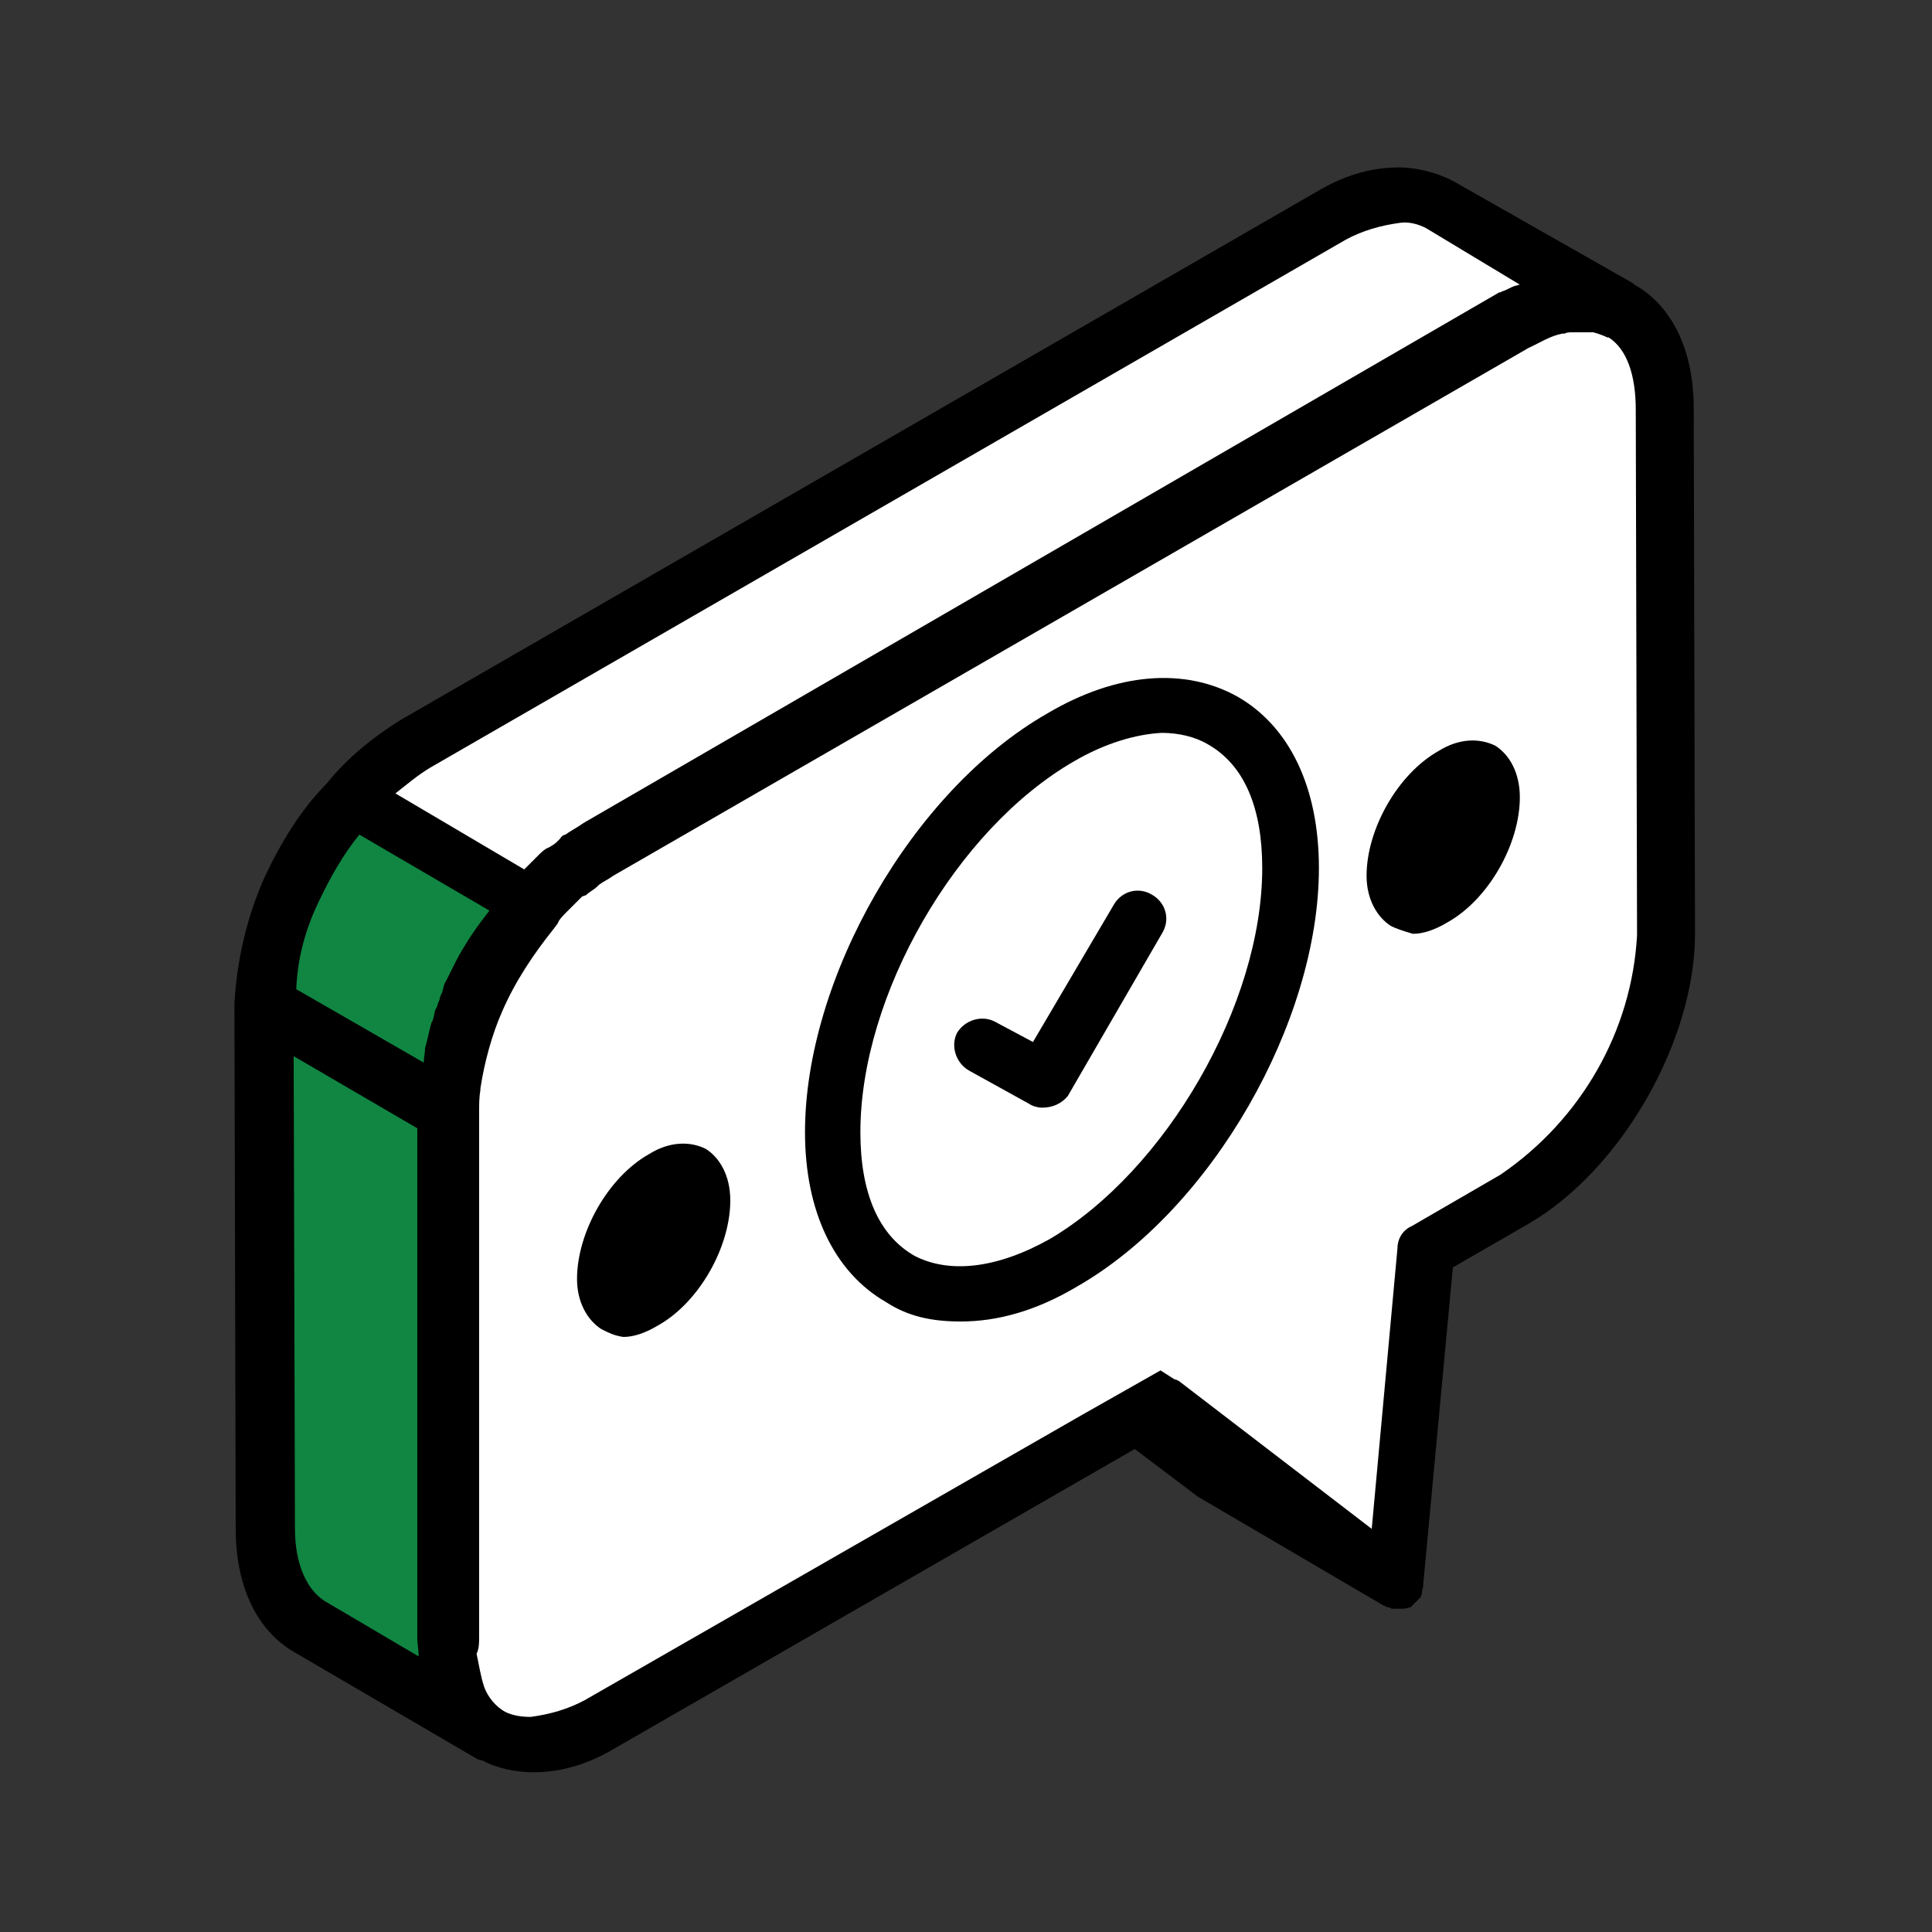
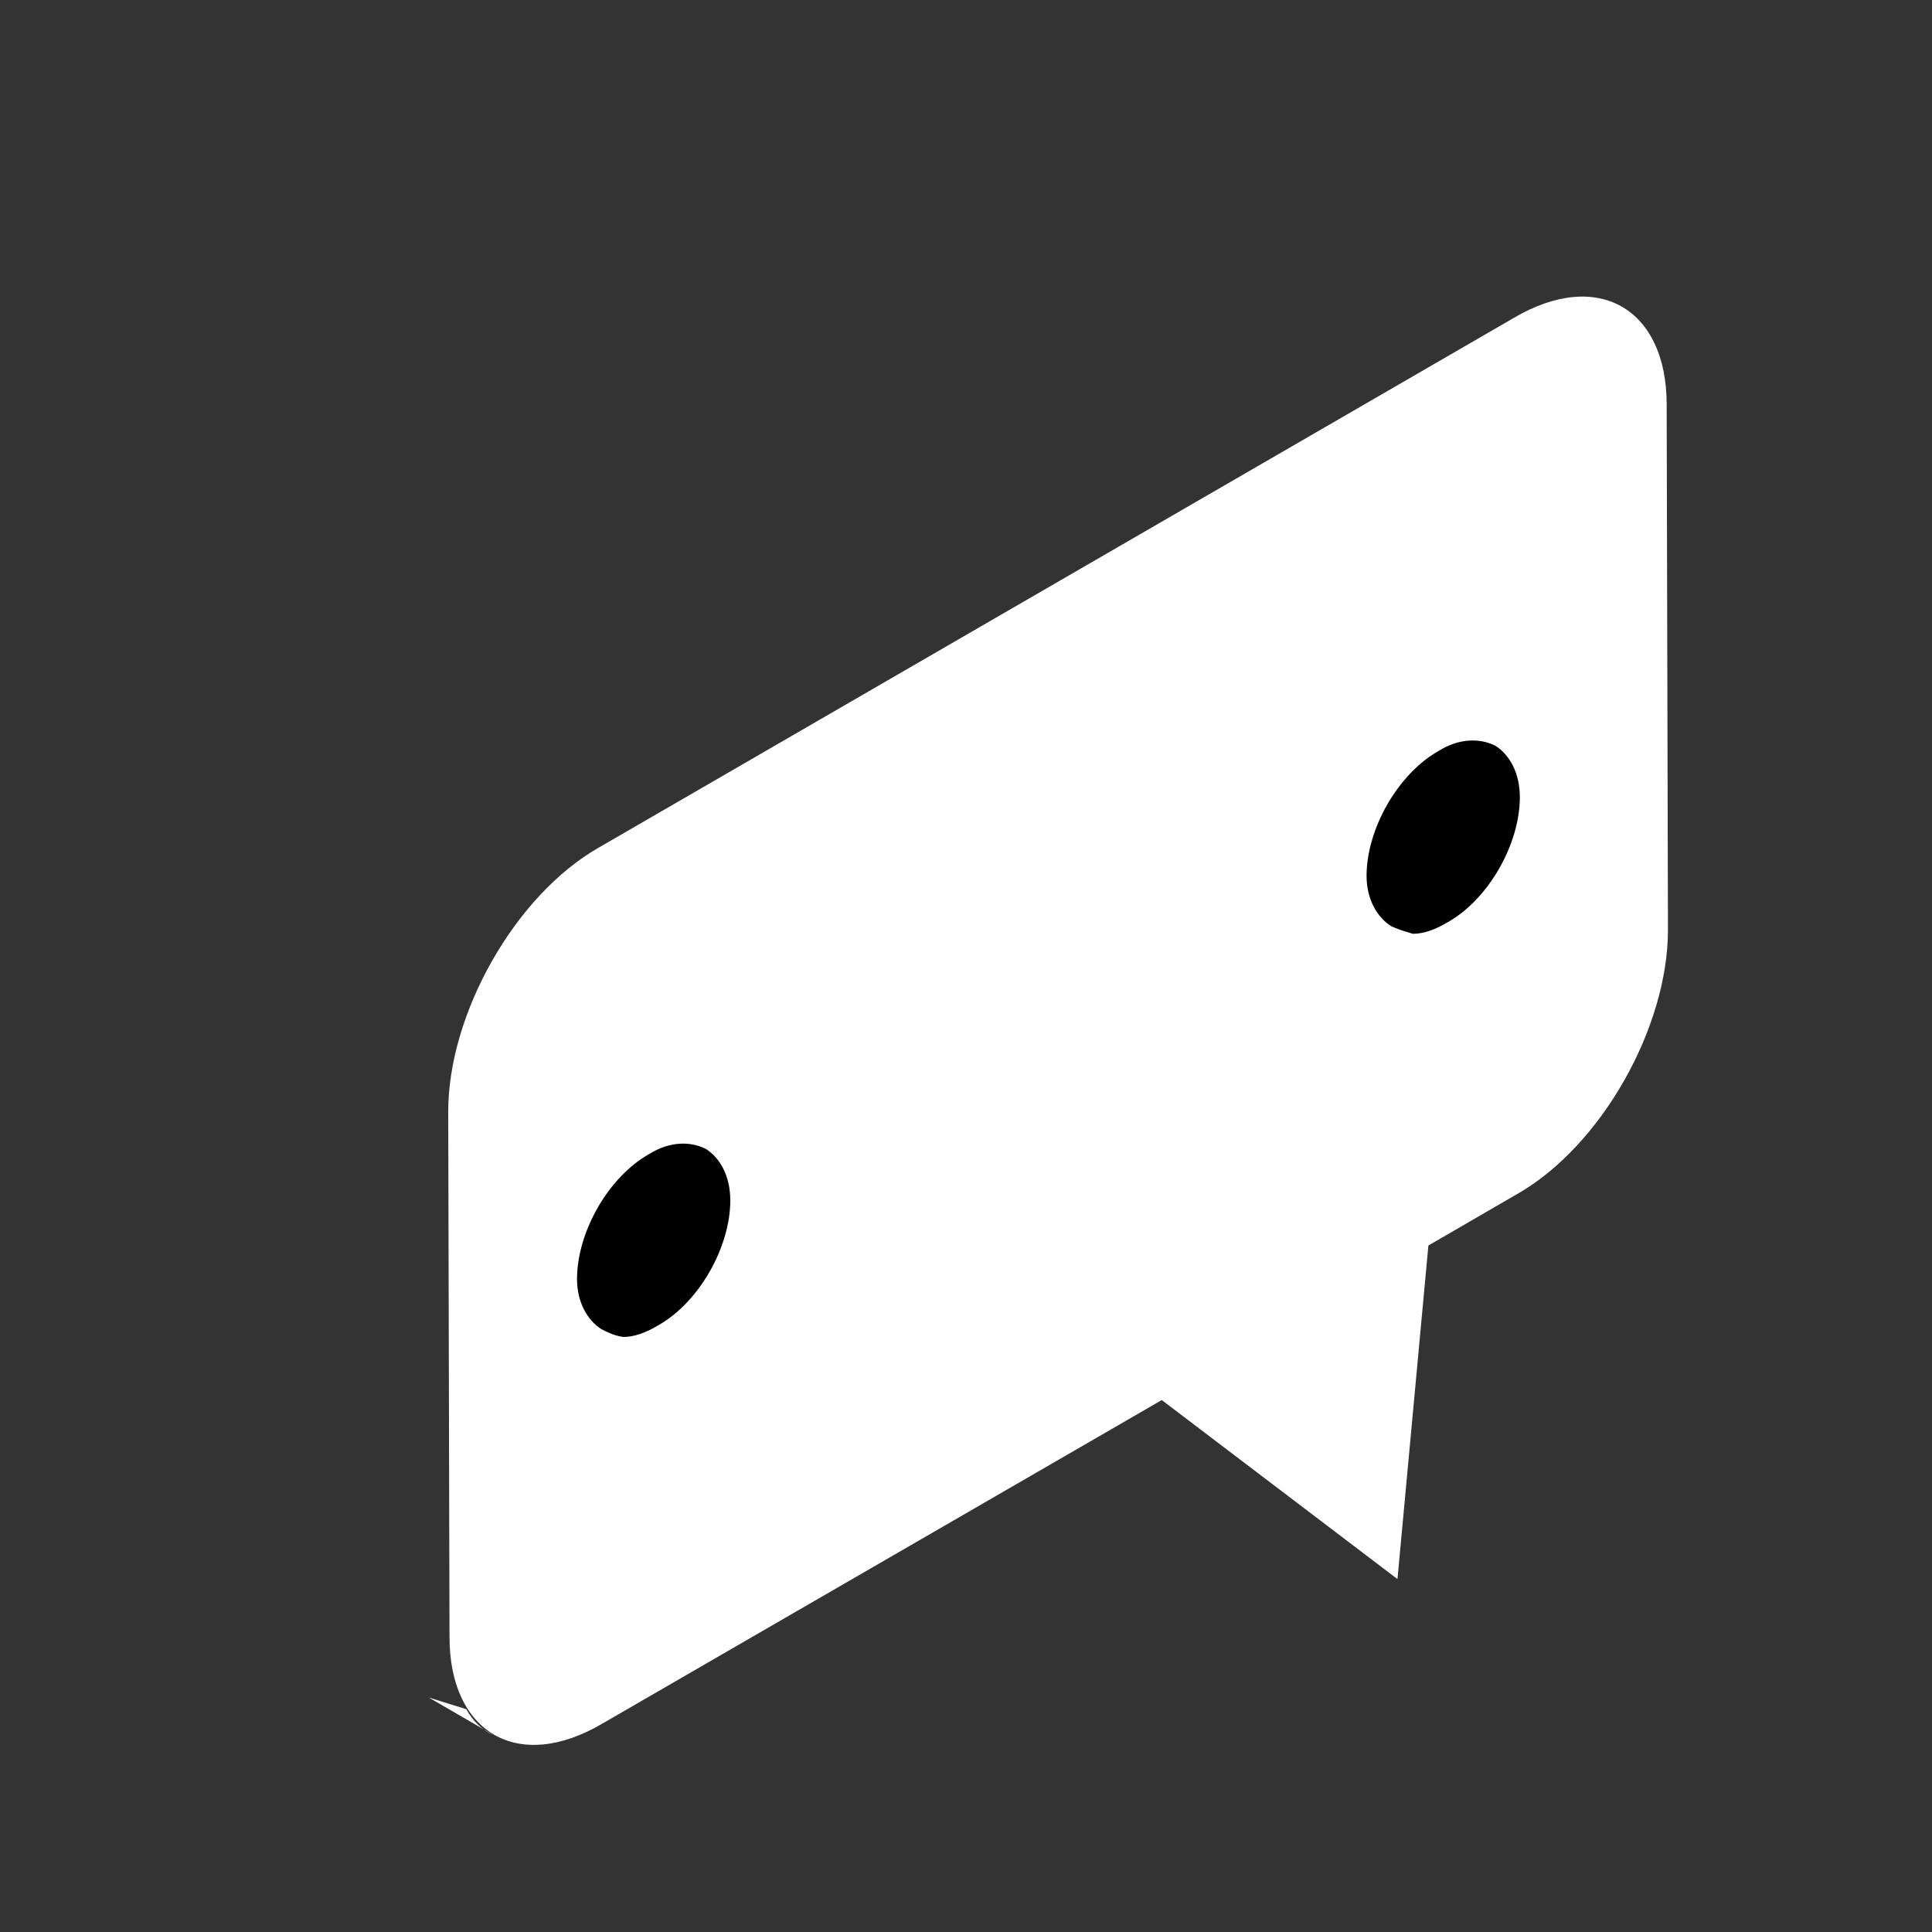
<svg xmlns="http://www.w3.org/2000/svg" version="1.1" id="Layer_1" x="0px" y="0px" viewBox="0 0 150 150" style="enable-background:new 0 0 150 150;" xml:space="preserve">
  <rect x="0" y="0" width="150" height="150" fill="#333333" stroke="none" />
  <style type="text/css">
	.st0{fill:none;}
	.st1{fill:#FFFFFF;}
	.st2{fill:#108642;}
</style>
  <rect x="0.1" y="0.3" class="st0" width="149.9" height="149.9" />
  <g>
    <g>
      <g id="Group_1259">
        <g id="Path_1589_00000021121654969100769840000006924456953380430487_">
-           <path class="st1" d="M32.4,57.6c-1.9,1-3.6,2.4-5,4l13.9,8.6c0-0.1,0-0.1,0-0.1c1.4-1.7,3.2-3.2,5.2-4.3l71.1-41      c3.3-2,6.3-2.1,8.5-0.9l-14.2-8.2c-2.1-1.3-5-1.1-8.3,0.7L32.4,57.6" />
-         </g>
+           </g>
        <g id="Path_1590">
          <path class="st1" d="M38.3,134.7c-0.9-0.4-1.6-1.1-2.1-2l-2.9-0.9L38.3,134.7" />
        </g>
        <g id="Path_1591_00000135677333334620284230000008086023212668408960_">
          <path class="st1" d="M117.5,24.7c6.6-3.9,11.9-0.7,11.9,6.7l0.1,40.8c0,7.6-5.2,16.8-11.7,20.5l-6.9,4l-2.4,25.9l-18.3-13.9      l-43.4,25.1c-6.6,3.9-11.9,0.7-11.9-6.7l-0.1-40.8c0-7.6,5.2-16.8,11.7-20.5L117.5,24.7z" />
        </g>
        <g id="Path_1592_00000123426606372936922360000005683265076604273045_">
-           <path class="st2" d="M22.7,69.1c-1.3,2.9-2,5.9-2,8.7l0.1,40.8c0,3.7,1.3,6.3,3.4,7.6l14.2,8.3c-2.1-1.3-3.4-3.9-3.4-7.6      l-0.1-40.8c0-3,0.7-6.2,2-8.9c1.1-2.6,2.7-5,4.6-7.2l-14.2-8.2C25.4,64.1,23.8,66.5,22.7,69.1" />
-         </g>
+           </g>
        <g id="Path_1596_00000154410776348554483080000016410147163447145857_">
-           <path d="M20.5,68.2c-1.4,3.2-2.1,6.4-2.3,9.7l0.1,40.8c0,4.4,1.6,7.9,4.6,9.6l14.2,8.3c0.1,0,0.3,0.1,0.4,0.1      c1.1,0.6,2.6,0.9,3.9,0.9c2.3,0,4.4-0.7,6.4-1.9l40.3-23.2l4.9,3.7l14.5,8.5h0.1c0.1,0.1,0.1,0.1,0.3,0.1      c0.1,0.1,0.1,0.1,0.3,0.1h0.4l0,0h0.1h0.1c0.1,0,0.4,0,0.6-0.1h0.1l0.1-0.1c0.1-0.1,0.4-0.4,0.6-0.6l0.1-0.1l0.1-0.3      c0-0.3,0.1-0.4,0.1-0.6v-0.1l0,0V123l2.3-24.6l5.9-3.4c7.2-4.2,12.9-14.2,12.9-22.5l-0.1-40.8c0-4.4-1.6-7.9-4.6-9.6l-0.1-0.1      l-13.9-7.9c-1.3-0.7-2.9-1.1-4.3-1.1c-2.3,0-4.4,0.7-6.4,1.9l-71.1,41c-2.1,1.3-4.2,3-5.7,4.9C23.4,62.8,21.8,65.4,20.5,68.2       M118,22.1c-0.1,0-0.3,0.1-0.4,0.1c-0.3,0.1-0.6,0.3-0.9,0.4c-0.1,0-0.1,0.1-0.3,0.1L45.3,63.9c-0.4,0.3-1,0.6-1.4,0.9      c-0.1,0-0.3,0.1-0.4,0.3l-0.3,0.3c-0.1,0.1-0.4,0.3-0.6,0.4c-0.3,0.1-0.6,0.4-0.9,0.7l-0.4,0.4c-0.1,0.1-0.4,0.4-0.6,0.6      l-10-5.9c0.9-0.7,1.7-1.4,2.7-2l71.1-41c1.3-0.7,2.7-1.1,4.2-1.3c0.7-0.1,1.4,0.1,2,0.4L118,22.1z M37.2,127.1V86.3      c0-0.6,0-1.1,0.1-1.7v-0.1c0.3-2,0.9-4.2,1.7-6c1-2.3,2.4-4.4,4-6.4l0.3-0.4c0.1-0.3,0.4-0.6,0.7-0.9l0.3-0.3      c0.3-0.3,0.6-0.6,0.9-0.9l0.3-0.1c0.3-0.3,0.6-0.4,0.9-0.7l0.1-0.1c0.4-0.3,0.7-0.4,1.1-0.7l71.1-41c0.9-0.4,1.6-0.9,2.6-1.1      h0.1l-0.1-1.1l0.1,1.1h0.1c0.1-0.1,0.4-0.1,0.6-0.1c0.3,0,0.6,0,0.7,0h0.6c0.1,0,0.1,0,0.3,0c0.4,0.1,0.9,0.3,1.1,0.4h0.1l0,0      c1.4,0.9,2.1,2.9,2.1,5.6l0.1,40.8c-0.4,7.4-4.3,14.3-10.6,18.6l-6.9,4c-0.7,0.3-1.1,1-1.1,1.7l-2,21.8l-15-11.5      c-0.1,0-0.1-0.1-0.3-0.1l-1.1-0.7l-6,3.4l-38.7,22.2c-1.3,0.7-2.7,1.1-4.2,1.3c-0.7,0-1.4-0.1-2-0.4c-0.7-0.4-1.3-1.1-1.6-1.9      c-0.3-0.9-0.4-1.7-0.6-2.6C37.2,128,37.2,127.5,37.2,127.1L37.2,127.1z M33,81.4c0,0.4-0.1,0.7-0.1,1.1L23,76.8      c0.1-2.4,0.7-4.6,1.7-6.7c0.9-1.9,1.9-3.7,3.2-5.3L38,70.7c-0.7,0.9-1.3,1.7-1.9,2.7c-0.7,1.1-1.1,2.1-1.6,3      c-0.1,0.3-0.1,0.6-0.3,0.9l-0.1,0.4c-0.1,0.1-0.1,0.4-0.3,0.7c-0.1,0.3-0.1,0.7-0.3,1C33.3,80.1,33.2,80.7,33,81.4 M22.8,82      l9.6,5.6v39.5v0.1c0,0.4,0.1,0.9,0.1,1.4l-7.3-4.3c-1.4-0.9-2.3-2.9-2.3-5.6L22.8,82z" />
-         </g>
+           </g>
      </g>
    </g>
    <g>
      <g>
-         <path d="M68.8,101.1c-4-2.3-6.3-7-6.3-13.2c0-11.9,8.3-26.5,18.8-32.5c5.4-3.2,10.7-3.6,14.8-1.3c4,2.3,6.3,7,6.3,13.3     c0,11.9-8.3,26.5-18.8,32.5c-3.2,1.9-6.2,2.7-9,2.7C72.3,102.6,70.5,102.2,68.8,101.1z M83.4,59.1c-9.2,5.3-16.6,18.2-16.6,28.8     c0,4.7,1.4,8,4.2,9.6c2.7,1.4,6.4,1,10.5-1.3C90.5,90.9,98,78,98,67.4c0-4.7-1.4-8-4.2-9.6c-1-0.6-2.3-0.9-3.6-0.9     C88.2,57,85.8,57.7,83.4,59.1z" />
-       </g>
+         </g>
    </g>
    <g>
      <g>
        <path d="M46.7,103.2c-1.1-0.7-1.9-2.1-1.9-3.9c0-3.6,2.4-7.9,5.6-9.7c1.6-1,3.2-1,4.4-0.4c1.1,0.7,1.9,2.1,1.9,4     c0,3.6-2.4,7.9-5.6,9.7c-1,0.6-1.9,0.9-2.7,0.9C47.7,103.7,47.3,103.5,46.7,103.2z" />
      </g>
    </g>
    <g>
      <g>
        <path d="M108,71.9c-1.1-0.7-1.9-2.1-1.9-3.9c0-3.6,2.4-7.9,5.6-9.7c1.6-1,3.2-1,4.4-0.4c1.1,0.7,1.9,2.1,1.9,4     c0,3.6-2.4,7.9-5.6,9.7c-1,0.6-1.9,0.9-2.7,0.9C109,72.3,108.4,72.1,108,71.9z" />
      </g>
    </g>
    <g>
      <g>
-         <path d="M80.9,86c-0.3,0-0.7-0.1-1-0.3l-4.7-2.6c-1-0.6-1.4-1.9-0.9-2.9c0.6-1,1.9-1.4,2.9-0.9l3,1.6l6.3-10.7     c0.6-1,1.9-1.4,3-0.7c1,0.6,1.4,1.9,0.7,3l-7.3,12.6C82.4,85.7,81.7,86,80.9,86z" />
-       </g>
+         </g>
    </g>
  </g>
</svg>